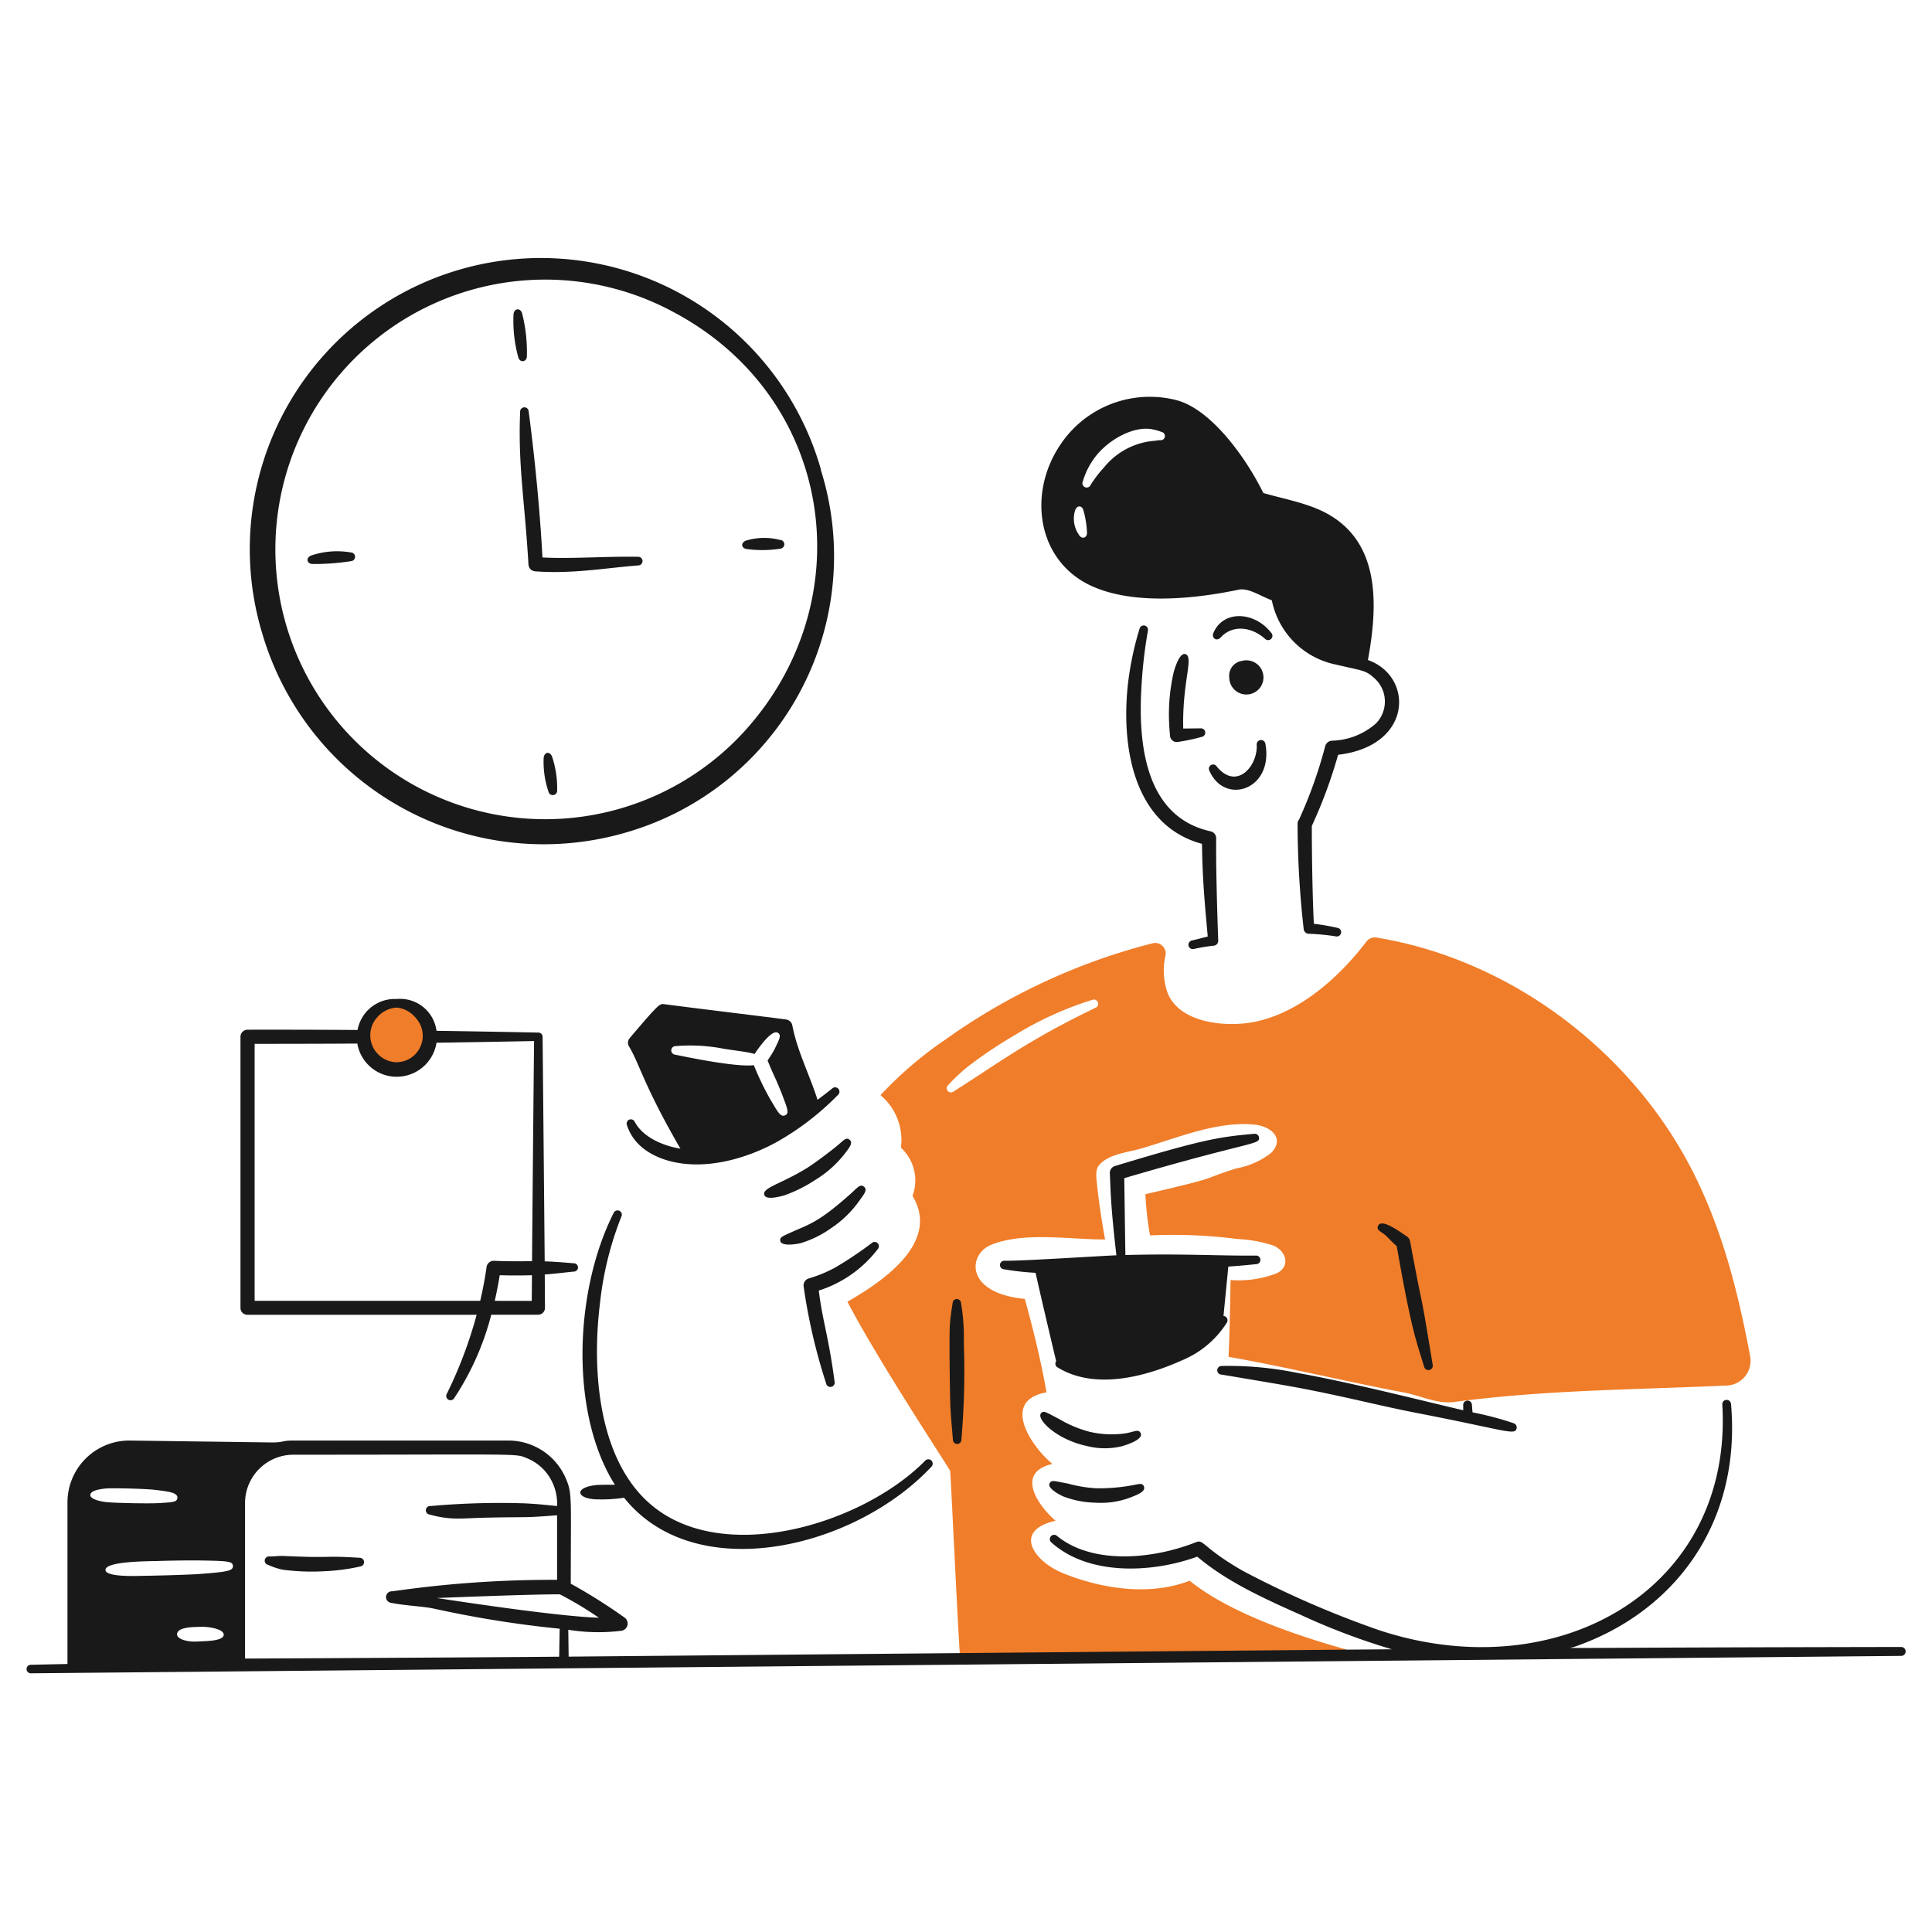
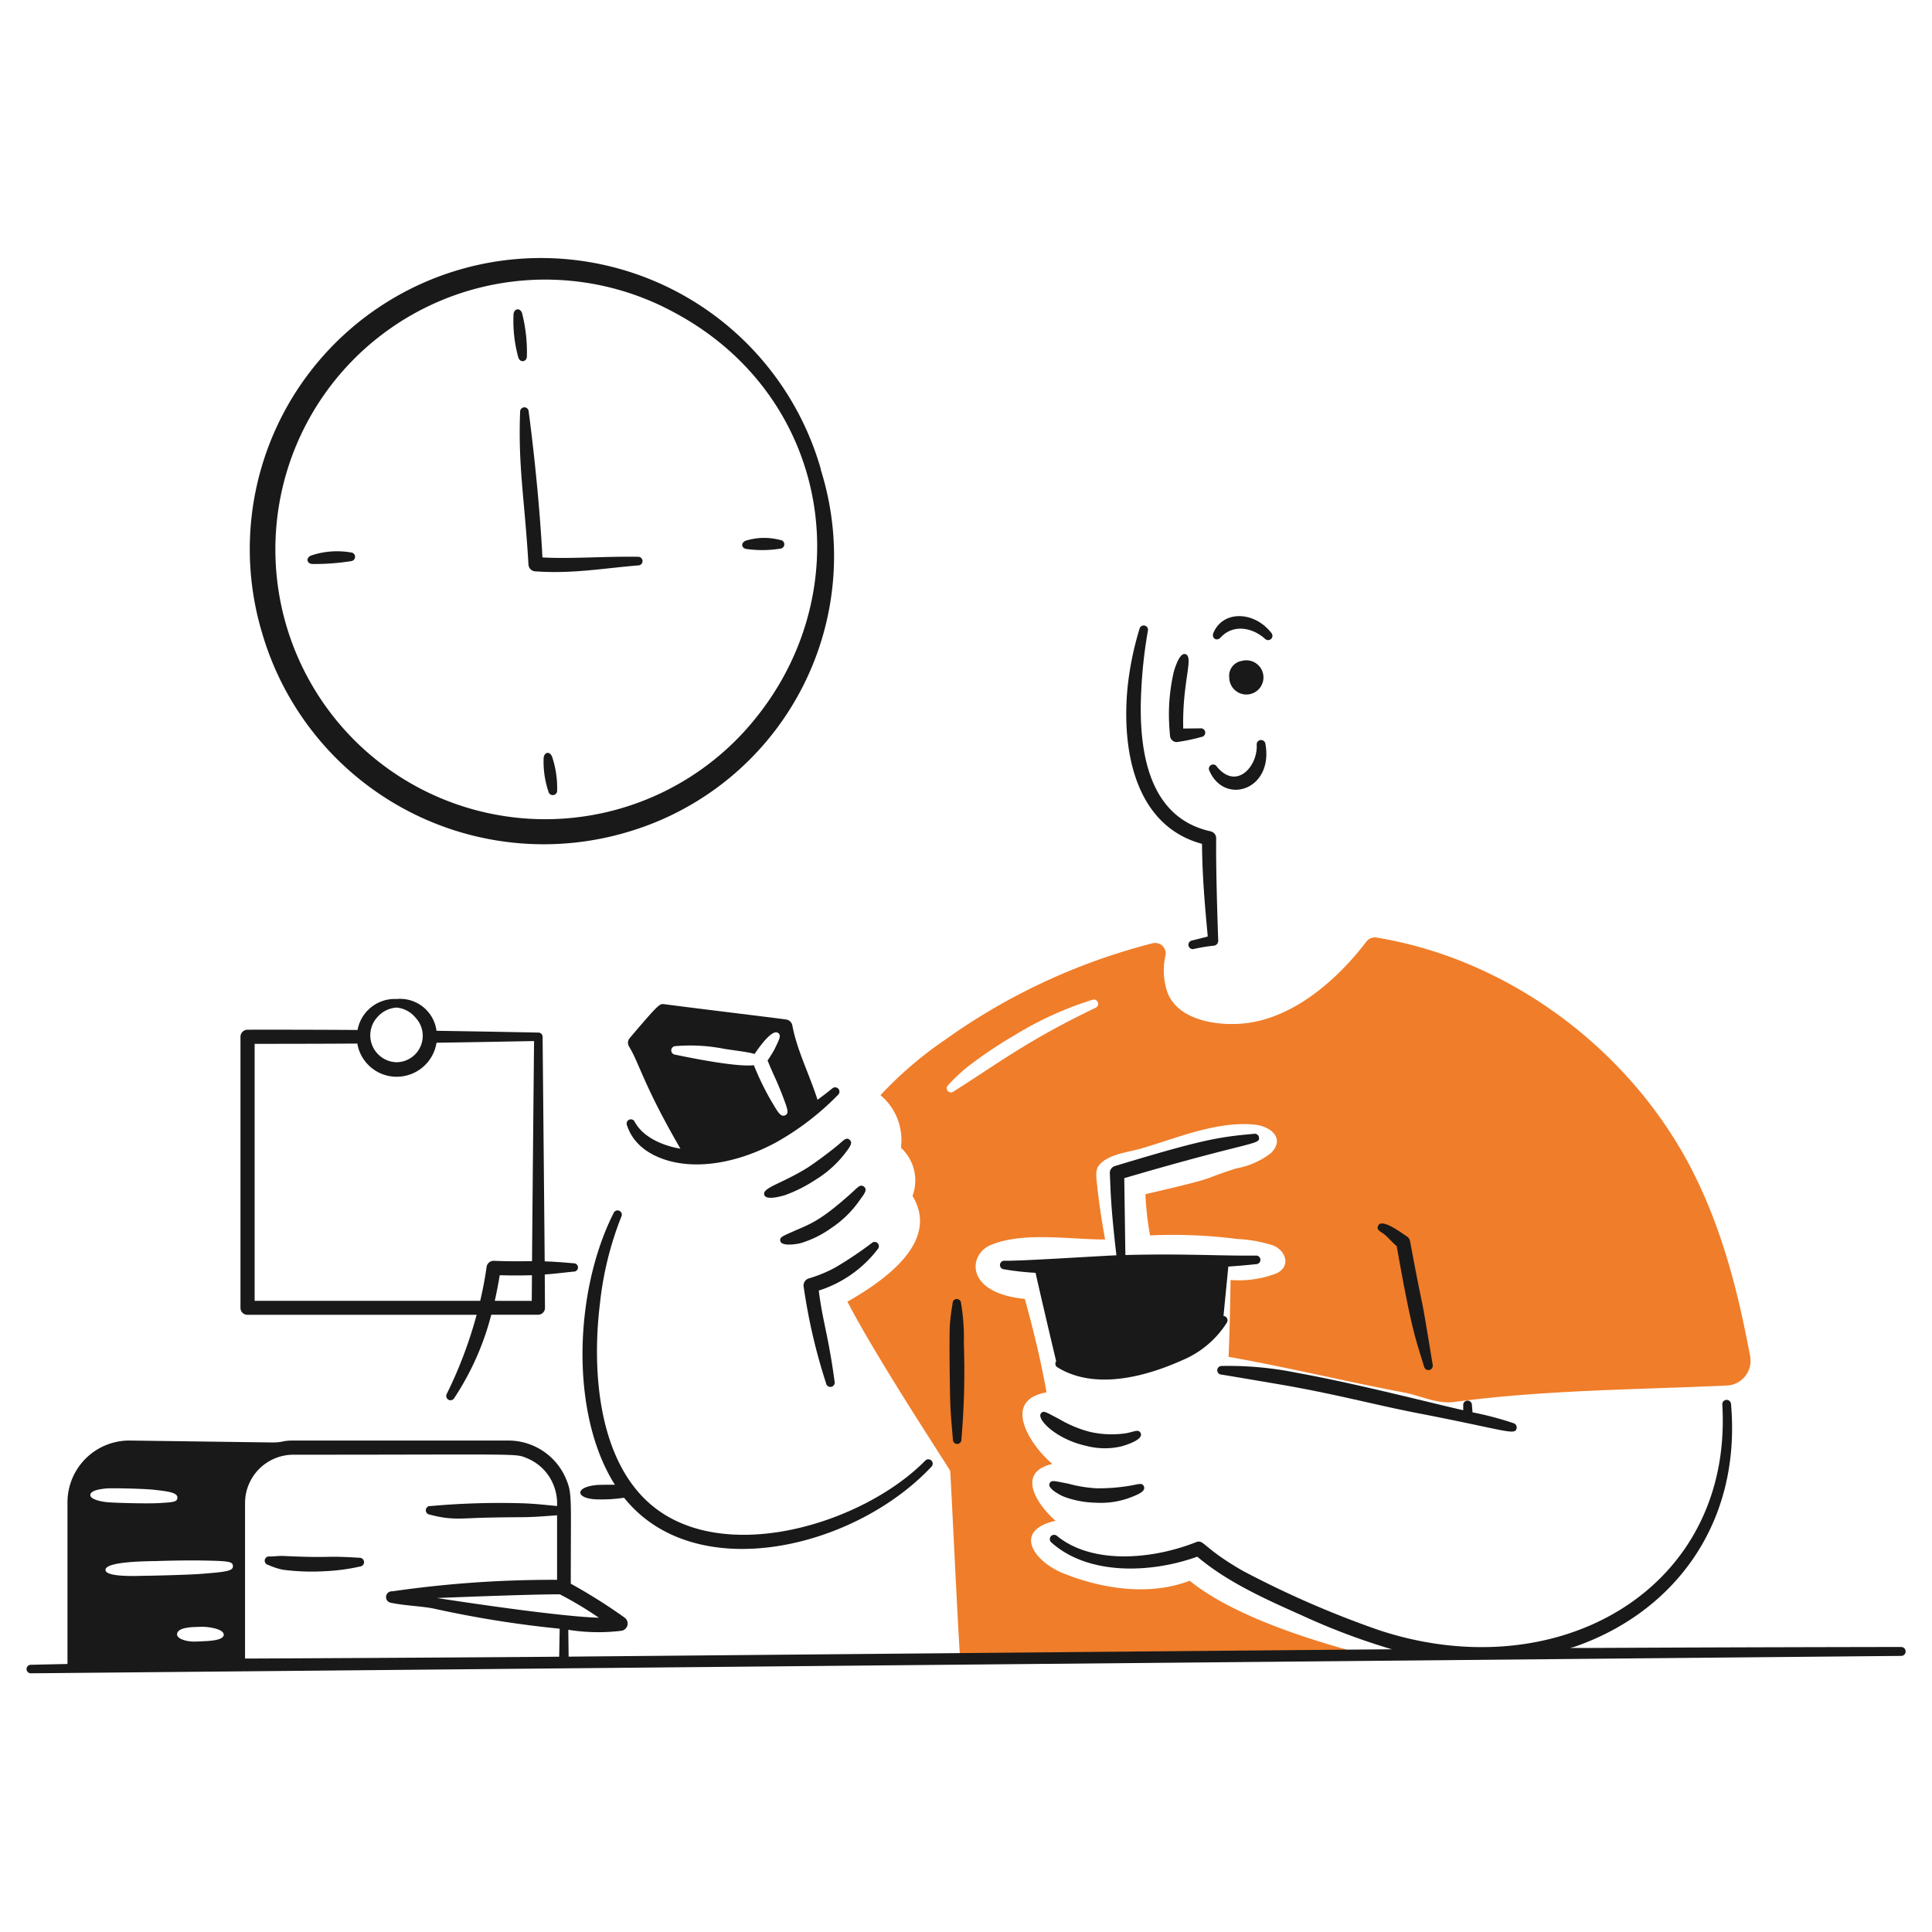
<svg xmlns="http://www.w3.org/2000/svg" viewBox="-0.5 -0.5 400 400" height="400" width="400">
  <path d="M248.366 174.211c-13.502 -3.639 -16.758 -18.679 -15.405 -32.497A64.301 64.301 0 0 1 235.432 129.675a0.888 0.888 0 0 1 1.726 0.421 98.064 98.064 0 0 0 -1.343 11.822c-0.766 13.125 1.486 26.869 14.332 29.7a1.476 1.476 0 0 1 1.151 1.438c-0.082 5.859 0.243 16.277 0.421 21.133a1.033 1.033 0 0 1 -0.958 1.111 33.692 33.692 0 0 0 -4.14 0.69 0.908 0.908 0 0 1 -1.053 -0.708 0.896 0.896 0 0 1 0.69 -1.053c3.822 -0.958 3.07 -0.77 3.296 -0.844 -0.614 -6.585 -1.137 -12.457 -1.189 -19.174Z" fill="#191919" stroke-width="1" />
  <path d="m244.473 150.335 3.565 -0.038a0.896 0.896 0 1 1 0.2 1.782 39.826 39.826 0 0 1 -5.019 1.053 1.397 1.397 0 0 1 -1.476 -1.265 55.024 55.024 0 0 1 -0.229 -3.99 39.301 39.301 0 0 1 0.998 -9.255c0.291 -1.019 1.235 -4.022 2.394 -3.697 1.847 0.545 -0.658 5.602 -0.431 15.409Z" fill="#191919" stroke-width="1" />
  <path d="M249.91 159.111c3.164 7.198 13.333 3.918 11.571 -5.654a0.906 0.906 0 0 0 -1.796 0.211c0.263 4.417 -4.152 9.562 -8.259 4.541a0.882 0.882 0 1 0 -1.516 0.902Z" fill="#191919" stroke-width="1" />
  <path d="M252.222 131.482c2.498 -2.727 6.404 -2.195 9.177 0.267a0.894 0.894 0 1 0 1.303 -1.225c-3.521 -4.507 -9.975 -4.72 -11.97 0 -0.467 1.085 0.66 1.861 1.49 0.958Z" fill="#191919" stroke-width="1" />
  <path d="M256.629 136.33a3.541 3.541 0 1 1 -2.625 3.429 3.102 3.102 0 0 1 2.625 -3.429Z" fill="#191919" stroke-width="1" />
  <path d="M169.459 96.688A60.275 60.275 0 1 0 53.803 130.673a60.726 60.726 0 0 0 75.437 41.145 59.545 59.545 0 0 0 40.181 -75.11Zm-15.922 54.322A55.86 55.86 0 1 1 139.052 64.171c33.233 17.716 39.178 59.754 14.486 86.838Z" fill="#191919" stroke-width="1" />
  <path d="M111.808 114.912c5.67 0.329 13.315 -0.259 19.832 -0.134a0.892 0.892 0 0 1 0.056 1.782c-7.094 0.565 -13.726 1.796 -21.42 1.227a1.482 1.482 0 0 1 -1.361 -1.397c-0.798 -13.548 -2.177 -20.371 -1.726 -31.635a0.882 0.882 0 0 1 1.764 -0.078c0.024 0.213 2.031 14.693 2.855 30.234Z" fill="#191919" stroke-width="1" />
  <path d="M64.239 116.271a48.846 48.846 0 0 0 7.99 -0.599 0.902 0.902 0 0 0 -0.096 -1.796 16.812 16.812 0 0 0 -8.259 0.652c-1.117 0.511 -0.846 1.728 0.365 1.742Z" fill="#191919" stroke-width="1" />
  <path d="M154.2 113.184a23.87 23.87 0 0 0 6.899 -0.096 0.902 0.902 0 0 0 -0.096 -1.796 12.906 12.906 0 0 0 -7.11 0.154c-1.111 0.473 -0.9 1.638 0.307 1.738Z" fill="#191919" stroke-width="1" />
  <path d="M107.59 64.351c-0.381 -1.165 -1.596 -1.041 -1.764 0.154a28.345 28.345 0 0 0 0.978 8.966c0.375 1.257 1.78 0.942 1.784 -0.2a32.862 32.862 0 0 0 -0.998 -8.92Z" fill="#191919" stroke-width="1" />
  <path d="M112.059 156.38a19.312 19.312 0 0 0 0.998 7.032 0.91 0.91 0 0 0 1.796 -0.249 20.566 20.566 0 0 0 -1.053 -7.012c-0.503 -1.191 -1.604 -0.94 -1.74 0.229Z" fill="#191919" stroke-width="1" />
  <path d="M312.864 294.159a65.58 65.58 0 0 0 -8.493 -2.246l-0.126 -1.516a0.904 0.904 0 1 0 -1.796 0.134v0.938c-5.66 -1.247 -22.378 -5.586 -34.336 -7.721a70.823 70.823 0 0 0 -15.655 -1.438 0.894 0.894 0 0 0 -0.116 1.784c1.107 0.154 11.988 2.015 12.187 2.049 11.35 1.943 19.862 4.269 28.415 5.921 18.334 3.541 20.175 4.68 20.549 3.192a0.914 0.914 0 0 0 -0.63 -1.095Z" fill="#191919" stroke-width="1" />
  <path d="M224.4 298.851a15.108 15.108 0 0 0 7.224 0.116c1.209 -0.325 4.656 -1.456 4.042 -2.741 -0.421 -0.918 -1.267 -0.307 -3.064 0.02a20.299 20.299 0 0 1 -7.511 -0.307 24.84 24.84 0 0 1 -6.171 -2.568c-2.951 -1.54 -3.322 -1.897 -3.87 -1.283 -1.077 1.133 3.036 5.385 9.351 6.763Z" fill="#191919" stroke-width="1" />
  <path d="M219.729 309.357a20.064 20.064 0 0 0 6.707 1.265 17.275 17.275 0 0 0 6.763 -0.958c1.43 -0.549 3.603 -1.291 3.142 -2.394 -0.325 -0.87 -1.081 -0.475 -2.893 -0.172a38.545 38.545 0 0 1 -6.899 0.537 27.505 27.505 0 0 1 -5.939 -0.978c-2.715 -0.473 -3.415 -0.852 -3.812 -0.02 -0.493 1.027 2.187 2.41 2.931 2.719Z" fill="#191919" stroke-width="1" />
  <path d="M169.018 266.696c0.798 6.416 1.995 9.289 3.276 18.855a0.898 0.898 0 1 1 -1.762 0.343 119.034 119.034 0 0 1 -4.656 -20.1 1.518 1.518 0 0 1 1.073 -1.608 27.816 27.816 0 0 0 5.48 -2.262 78.248 78.248 0 0 0 7.529 -5.039 0.878 0.878 0 0 1 1.245 0 0.902 0.902 0 0 1 0 1.265 24.812 24.812 0 0 1 -12.185 8.547Z" fill="#191919" stroke-width="1" />
  <path d="M161.868 246.997a29.582 29.582 0 0 0 6.384 -3.18 22.701 22.701 0 0 0 6.093 -5.387c1.015 -1.337 1.821 -2.302 1.073 -2.931 -0.758 -0.684 -1.325 0.2 -2.721 1.321 -0.798 0.668 -4.098 3.218 -6.055 4.465 -5.357 3.326 -9.341 4.1 -8.91 5.586 0.313 1.127 2.994 0.433 4.136 0.126Z" fill="#191919" stroke-width="1" />
  <path d="M165.186 256.904a21.372 21.372 0 0 0 6.438 -3.162 21.829 21.829 0 0 0 5.768 -5.614c1.015 -1.397 1.77 -2.274 0.998 -2.931 -0.808 -0.646 -1.381 0.235 -2.701 1.397 -5.646 5.035 -7.767 6.099 -11.401 7.607 -2.619 1.197 -3.409 1.381 -3.238 2.195 0.18 1.175 3.074 0.744 4.138 0.509Z" fill="#191919" stroke-width="1" />
  <path d="M260.455 260.298a0.88 0.88 0 0 0 -0.94 -0.844c-7.368 0.082 -15.162 -0.435 -27.012 -0.112 -0.064 -3.332 -0.2 -13.943 -0.237 -15.916 26.747 -7.86 28.094 -6.827 27.898 -8.469a0.892 0.892 0 0 0 -1.035 -0.71c-7.368 0.644 -10.875 1.243 -28.798 6.669a1.498 1.498 0 0 0 -1.055 1.456c0.174 3.35 0.106 6.244 1.363 17.025 -4.126 0.168 -19.272 1.177 -23.142 1.129a0.884 0.884 0 0 0 -0.154 1.762 55.796 55.796 0 0 0 6.564 0.736c0.519 2.438 3.372 14.623 4.261 18.29a0.886 0.886 0 0 0 0.345 1.323c7.511 4.588 17.756 2.083 25.753 -1.514a20.014 20.014 0 0 0 9.235 -7.78 0.91 0.91 0 0 0 -0.688 -1.397l0.998 -10.214q2.901 -0.2 5.799 -0.507a0.89 0.89 0 0 0 0.846 -0.928Z" fill="#191919" stroke-width="1" />
  <path d="M191.121 301.844c-13.191 13.504 -43.87 22.743 -58.497 7.627 -9.377 -9.654 -10.558 -26.843 -8.892 -40.257a68.191 68.191 0 0 1 4.427 -17.859 0.88 0.88 0 0 0 -1.596 -0.746c-8.207 16.197 -9.097 41.558 0.247 56.293a94.782 94.782 0 0 0 -3.591 0.038c-5.105 0.443 -4.465 2.993 0.174 2.993a30.31 30.31 0 0 0 5.317 -0.343c14.747 18.46 47.796 10.562 63.7 -6.496a0.902 0.902 0 0 0 -1.289 -1.249Z" fill="#191919" stroke-width="1" />
  <path d="M55.026 323.493a14.386 14.386 0 0 0 3.008 0.998 46.051 46.051 0 0 0 8.794 0.305 40.79 40.79 0 0 0 7.264 -0.976 0.902 0.902 0 0 0 -0.116 -1.796c-8.02 -0.495 -5.099 0.108 -15.483 -0.365 -1.281 -0.08 -2.035 0.096 -3.122 0.096a0.908 0.908 0 0 0 -1.053 0.71 0.888 0.888 0 0 0 0.708 1.027Z" fill="#191919" stroke-width="1" />
  <path d="M171.801 224.854c-0.98 0.798 -1.995 1.578 -3.042 2.346 -1.658 -5.219 -4.241 -10.19 -5.217 -15.413a1.528 1.528 0 0 0 -1.265 -1.207c-2.53 -0.363 -19.391 -2.394 -25.293 -3.18 -0.892 -0.112 -1.107 -0.052 -7.128 7.05a1.462 1.462 0 0 0 -0.134 1.686c2.244 3.729 2.993 7.968 10.655 21.187 -3.591 -0.599 -7.711 -2.326 -9.448 -5.534a0.88 0.88 0 1 0 -1.61 0.71c1.047 3.192 3.723 5.959 8.72 7.358 7.134 1.927 15.471 -0.215 22.168 -3.852a56.425 56.425 0 0 0 12.8 -9.829 0.894 0.894 0 0 0 -1.207 -1.321Zm-9.734 5.554c-0.998 0.477 -1.642 -0.894 -3.026 -3.192a58.815 58.815 0 0 1 -3.467 -7.182c-3.894 0.501 -15.691 -2.065 -16.257 -2.167a0.914 0.914 0 0 1 -0.842 -0.94 0.902 0.902 0 0 1 0.938 -0.842 36.07 36.07 0 0 1 9.975 0.555c2.384 0.387 4.842 0.624 6.34 1.073 0.846 -1.263 3.639 -5.271 4.878 -4.343 0.722 0.517 0.225 1.331 -0.768 3.409a26.733 26.733 0 0 1 -1.416 2.28c1.231 3.08 1.608 3.485 2.993 7.014 1.075 2.877 1.556 3.902 0.654 4.333Z" fill="#191919" stroke-width="1" />
-   <path d="M81.625 207.219a6.851 6.851 0 1 1 -6.841 6.841 6.849 6.849 0 0 1 6.841 -6.841Z" fill="#f07d29" stroke-width="1" />
  <path d="M118.236 261.05c-0.265 -0.022 -3.392 -0.321 -5.965 -0.399 -0.05 -6.613 -0.431 -46.484 -0.431 -46.484a0.87 0.87 0 0 0 -0.882 -0.882s-9.576 -0.2 -21.083 -0.369a7.603 7.603 0 0 0 -8.249 -6.583 7.834 7.834 0 0 0 -8.098 6.412c-12.251 -0.082 -22.775 -0.054 -22.775 -0.054a1.466 1.466 0 0 0 -1.464 1.474v56.117a1.414 1.414 0 0 0 1.464 1.426h47.431a89.334 89.334 0 0 1 -6.185 16.377 0.9 0.9 0 0 0 0.325 1.197 0.874 0.874 0 0 0 1.207 -0.307 56.909 56.909 0 0 0 7.681 -17.277h9.74a1.414 1.414 0 0 0 1.379 -1.426s-0.018 -2.695 -0.046 -6.901c2.456 -0.188 4.19 -0.421 5.965 -0.599a0.864 0.864 0 1 0 -0.014 -1.724ZM77.639 210.073a5.752 5.752 0 0 1 3.99 -1.965 5.746 5.746 0 0 1 3.89 2.079 5.47 5.47 0 0 1 -3.89 9.237 5.574 5.574 0 0 1 -3.99 -9.351Zm-25.42 58.753v-53.211c3.3 0 11.747 0 21.259 -0.058a8.261 8.261 0 0 0 8.148 6.873 8.353 8.353 0 0 0 8.251 -7.042c9.424 -0.136 17.566 -0.303 20.199 -0.347 -0.038 2.779 -0.379 38.988 -0.423 45.58 -2.631 0 -5.265 0.05 -7.876 -0.088a1.494 1.494 0 0 0 -1.532 1.265 77.356 77.356 0 0 1 -1.327 7.028Zm49.715 0q0.599 -2.643 1.031 -5.305a121.855 121.855 0 0 0 6.669 0l-0.038 5.315Z" fill="#191919" stroke-width="1" />
-   <path d="M282.713 136.149c2.195 -11.908 2.31 -24.211 -8.225 -30.188 -4.088 -2.304 -9.067 -3.114 -13.432 -4.389 -3.352 -6.881 -10.643 -17.343 -18.031 -19.236a22.25 22.25 0 0 0 -24.028 9.291c-6.805 10.119 -4.762 24.177 6.669 29.271 8.638 3.848 20.934 2.647 30.292 0.69 2.029 -0.417 4.535 1.339 6.861 2.195a16.967 16.967 0 0 0 13.125 13.279c5.776 1.349 6.238 1.197 7.934 2.699a6.476 6.476 0 0 1 0.517 9.502 14.318 14.318 0 0 1 -9.159 3.591 1.546 1.546 0 0 0 -1.379 1.187 93.837 93.837 0 0 1 -5.404 15.138 1.397 1.397 0 0 0 -0.305 0.92 197.603 197.603 0 0 0 1.265 21.728 1.085 1.085 0 0 0 1.015 0.998 44.688 44.688 0 0 1 5.728 0.557 0.896 0.896 0 0 0 0.307 -1.764 47.681 47.681 0 0 0 -4.944 -0.862c-0.289 -5.586 -0.421 -14.564 -0.421 -20.253a99.588 99.588 0 0 0 5.442 -14.733c15.561 -1.823 15.667 -16.287 6.173 -19.619Zm-59.85 -25.955a5.807 5.807 0 0 1 -0.768 -5.039c0.176 -0.447 0.441 -0.832 0.922 -0.798s0.688 0.441 0.822 0.9a20.1 20.1 0 0 1 0.71 4.427c0.088 1.259 -1.127 1.534 -1.688 0.511Zm17.811 -20.255a0.864 0.864 0 0 1 -1.015 0.688c-0.383 0.02 -0.728 0.096 -1.093 0.134a14.911 14.911 0 0 0 -10.462 5.48 24.371 24.371 0 0 0 -2.793 3.641 0.888 0.888 0 1 1 -1.628 -0.708 15.483 15.483 0 0 1 2.28 -4.676c2.687 -3.802 8.134 -6.899 12.128 -6.113a10.801 10.801 0 0 1 1.879 0.537 0.884 0.884 0 0 1 0.702 1.017Z" fill="#191919" stroke-width="1" />
  <path d="M361.849 280.298c-2.55 -13.624 -5.959 -27.018 -12.495 -39.433 -12.798 -24.297 -37.554 -42.805 -64.877 -47.252a2.163 2.163 0 0 0 -2.089 0.844c-5.71 7.511 -14.165 15.002 -23.587 16.688 -5.576 1.015 -14.889 0.2 -17.494 -5.901a13.779 13.779 0 0 1 -0.499 -7.932 2.181 2.181 0 0 0 -2.701 -2.51 128.225 128.225 0 0 0 -42.863 19.926 78.982 78.982 0 0 0 -13.452 11.517 12.094 12.094 0 0 1 4.235 10.883 9.177 9.177 0 0 1 2.394 9.975c5.863 9.618 -6.206 17.744 -13.47 21.901 6.228 12.032 21.039 34.412 21.269 35.026 0.106 0.235 1.893 39.206 2.129 39.088 11.172 -1.131 22.476 0.249 33.704 0.02 16.247 -0.327 33.013 -0.978 49.276 -1.015a0.128 0.128 0 0 0 0.04 -0.249c-11.19 -2.971 -26.749 -7.952 -35.563 -15.1 -8.315 3.22 -18.298 1.686 -26.386 -1.628 -5.861 -2.434 -10.326 -8.756 -1.379 -10.787 -3.908 -3.411 -8.219 -10.023 -0.652 -11.771 -4.367 -3.603 -10.805 -13.125 -1.225 -14.813 -1.111 -6.438 -2.741 -13.029 -4.485 -19.351 -12.549 -1.223 -11.675 -9.251 -7.07 -11.152 6.727 -2.817 16.459 -1.131 23.685 -1.149 -0.652 -3.661 -1.247 -7.358 -1.63 -11.076 -0.116 -1.245 -0.517 -3.18 0.345 -4.253 1.839 -2.318 5.997 -2.721 8.622 -3.467 7.453 -2.147 15.673 -5.75 23.587 -4.988 3.296 0.307 6.476 2.817 3.411 5.903a16.539 16.539 0 0 1 -7.148 3.16c-8.118 2.558 -2.28 1.494 -18.835 5.347a63.84 63.84 0 0 0 0.958 8.527 104.139 104.139 0 0 1 18.107 0.748 28.094 28.094 0 0 1 7.453 1.359c2.57 1.093 3.603 4.235 0.728 5.712a21.765 21.765 0 0 1 -9.618 1.416s-0.154 10.923 -0.421 15.904c12.169 2.147 24.161 5.097 36.309 7.382 3.449 0.65 6.879 2.434 10.386 1.973 18.701 -2.51 37.67 -2.548 56.506 -3.411a5.127 5.127 0 0 0 4.794 -6.059Zm-135.566 -72.133c-14.067 6.773 -20.054 11.443 -29.392 17.341a0.866 0.866 0 0 1 -1.093 -1.341 39.994 39.994 0 0 1 3.814 -3.623 92.141 92.141 0 0 1 10.135 -6.821 70.27 70.27 0 0 1 15.886 -7.204 0.886 0.886 0 1 1 0.65 1.648Z" fill="#f07d29" stroke-width="1" />
  <path d="M393.111 340.489c-76.588 0.13 -68.917 0.399 -67.742 0 20.634 -7.08 34.693 -25.434 32.519 -50.316a0.92 0.92 0 0 0 -0.978 -0.842 0.896 0.896 0 0 0 -0.824 0.958c2.246 38.25 -34.079 58.98 -71.146 46.695a201.786 201.786 0 0 1 -28.243 -12.321c-8.279 -4.788 -7.912 -6.486 -9.542 -5.881 -8.876 3.537 -21.442 4.76 -28.836 -1.303a0.89 0.89 0 0 0 -1.151 1.359c7.617 6.857 20.574 6.434 30.216 2.953 6.204 5.267 14.194 8.832 21.634 12.148a138.024 138.024 0 0 0 18.649 7.028c-13.783 0.102 -156.5 1.397 -170.437 1.522l-0.072 -5.558a39.132 39.132 0 0 0 11.024 0.2 1.514 1.514 0 0 0 0.612 -2.739 114.272 114.272 0 0 0 -11.12 -7.004c0 -17.839 0.311 -18.615 -0.958 -21.64a12.952 12.952 0 0 0 -11.918 -8H60.209c-2.382 0 -1.983 0.399 -4.365 0.399l-29.488 -0.399a12.804 12.804 0 0 0 -12.886 12.724v33.538c-4.92 0.104 -7.601 0.166 -7.601 0.166a0.882 0.882 0 1 0 0.018 1.764l387.243 -3.603a0.912 0.912 0 0 0 -0.02 -1.845ZM123.49 334.434c-8.052 -0.243 -26.946 -3.076 -33.532 -4.082 0.213 0 18.464 -0.766 25.446 -0.766a75.243 75.243 0 0 1 8.086 4.848ZM18.198 309.026c0.02 -1.007 2.342 -1.269 3.354 -1.361 1.187 -0.092 7.425 0.034 9.791 0.269 2.857 0.331 4.952 0.559 4.886 1.666 -0.052 0.876 -0.838 0.914 -3.679 1.093 -2.584 0.162 -10.091 -0.054 -11.056 -0.2 -0.335 -0.022 -3.316 -0.423 -3.296 -1.468Zm27.621 28.979c-0.09 1.167 -3.218 1.249 -4.389 1.303 -0.67 0.038 -1.323 0.074 -1.995 0.058 -1.448 -0.036 -3.296 -0.581 -3.278 -1.496 0.032 -1.502 3.318 -1.504 4.255 -1.532 0.459 -0.018 0.9 -0.038 1.361 -0.018 1.353 0.062 4.136 0.515 4.046 1.688Zm-5.105 -12.62c-2.418 0.16 -8.415 0.333 -11.306 0.365 -1.428 0.024 -8.006 0.335 -8.068 -1.197 -0.07 -1.831 8.904 -1.807 10.673 -1.859 3.856 -0.124 7.228 -0.142 8.872 -0.116 6.019 0.098 6.803 0.188 6.841 1.169 0.042 1.039 -1.532 1.217 -7.012 1.638Zm74.557 17.117c-14.292 0.138 -61.382 0.383 -65.037 0.383l0 -32.209a10.015 10.015 0 0 1 9.975 -9.993c47.992 0 45.871 -0.313 48.421 0.738a9.921 9.921 0 0 1 5.422 5.422 10.252 10.252 0 0 1 0.784 4.463c-3.439 -0.325 -3.759 -0.399 -6.685 -0.553a160.398 160.398 0 0 0 -19.485 0.557 0.888 0.888 0 0 0 -0.229 1.762c4.75 1.281 6.621 0.724 12.357 0.632 8.201 -0.178 6.783 0.092 14.043 -0.483v13.367a231.819 231.819 0 0 0 -34.115 2.378 1.197 1.197 0 0 0 -0.383 2.356c3.148 0.65 6.418 0.698 8.993 1.225a222.963 222.963 0 0 0 26.043 4.16Z" fill="#191919" stroke-width="1" />
  <path d="M288.676 257.489c-0.894 -0.716 -1.762 -1.764 -2.492 -2.376 -0.94 -0.724 -1.734 -0.966 -1.379 -1.782 0.684 -1.827 5.115 1.644 6.017 2.185a1.566 1.566 0 0 1 0.612 0.938c3.358 18.061 1.596 6.751 4.694 25.638a0.908 0.908 0 0 1 -1.764 0.421c-1.823 -6.005 -2.619 -7.601 -5.69 -25.023Z" fill="#191919" stroke-width="1" />
  <path d="M196.731 269.305c-0.166 1.105 -0.399 2.288 -0.575 4.523 -0.164 3.192 0.02 14.747 0.114 16.938 0.144 2.522 0.305 4.249 0.519 6.763a0.882 0.882 0 1 0 1.762 0 166.96 166.96 0 0 0 0.499 -20.022 42.047 42.047 0 0 0 -0.575 -8.179 0.89 0.89 0 0 0 -0.882 -0.882 0.872 0.872 0 0 0 -0.862 0.86Z" fill="#191919" stroke-width="1" />
</svg>